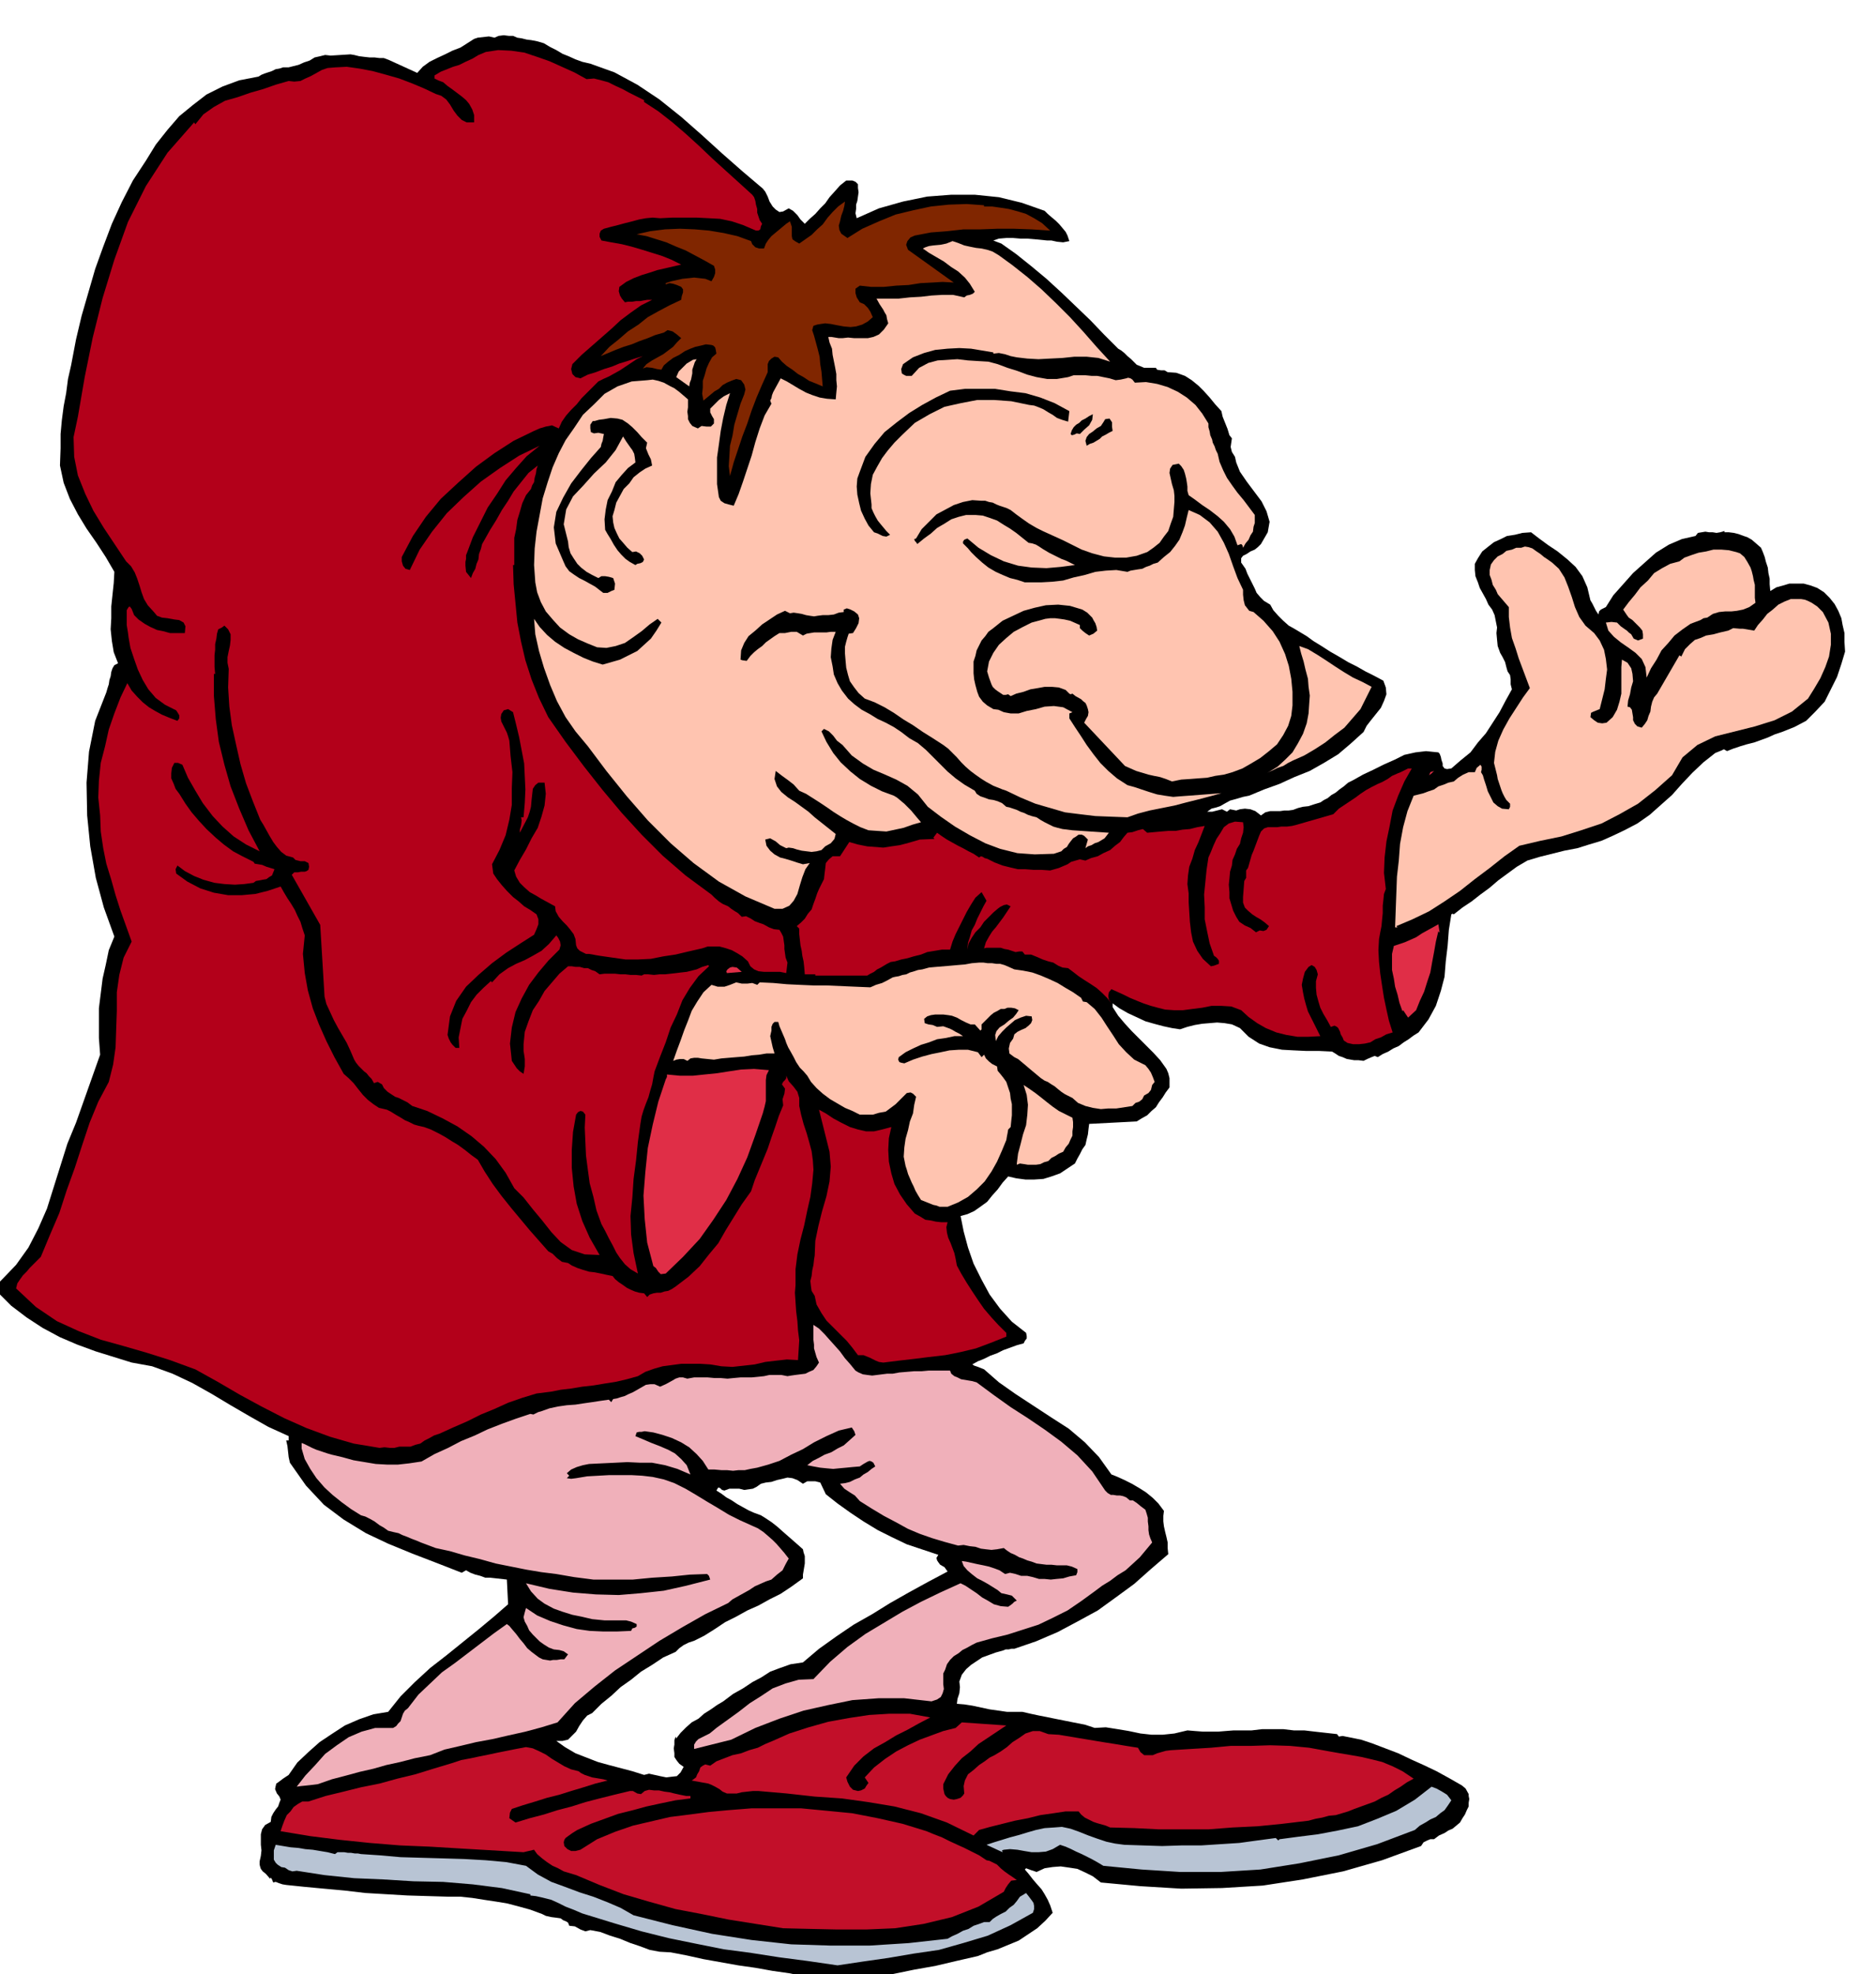
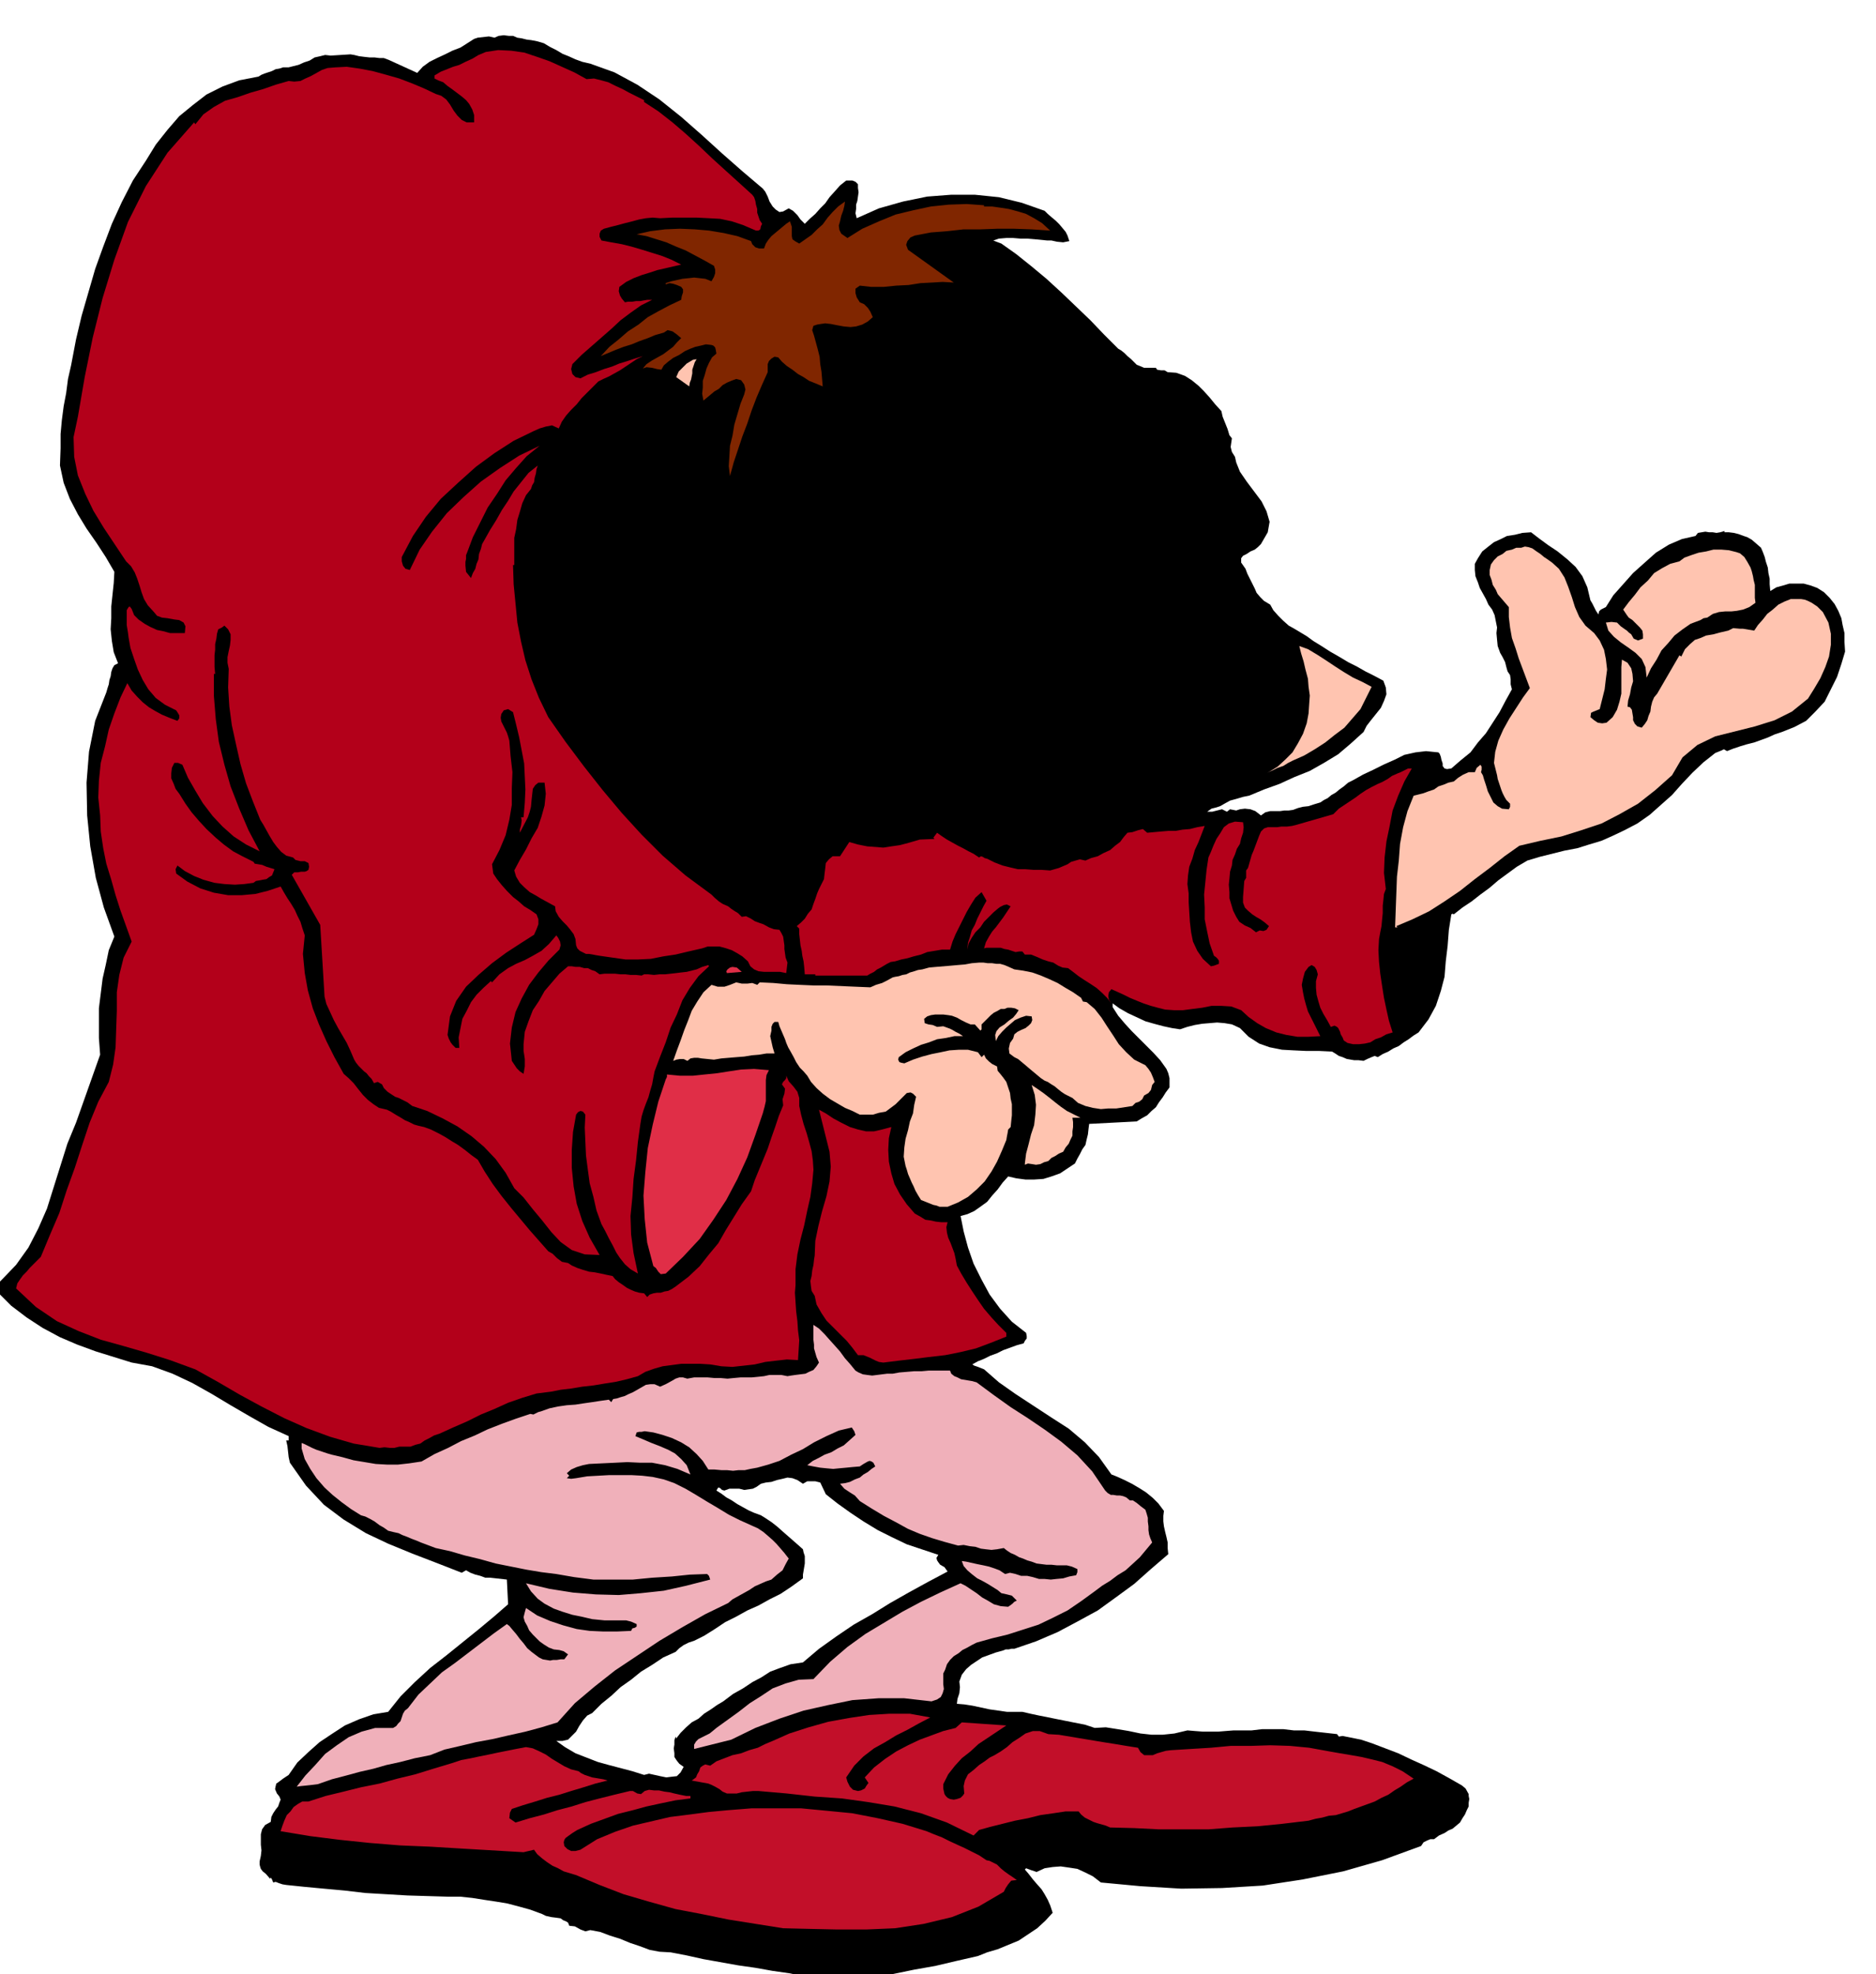
<svg xmlns="http://www.w3.org/2000/svg" width="490.455" height="515.96" fill-rule="evenodd" stroke-linecap="round" preserveAspectRatio="none" viewBox="0 0 3035 3193">
  <style>.brush1{fill:#000}.pen1{stroke:none}.brush2{fill:#b3001a}.brush4{fill:#ffc4b0}.brush5{fill:#e02e47}.brush7{fill:#c20f29}</style>
  <path d="m807 58 8-1 8 1h7l7 3 7 1 8 2 8 1 10 2 10 3 10 6 10 5 10 6 10 4 11 5 11 4 13 3 39 14 37 20 36 24 35 28 33 29 33 30 33 29 33 28 4 5 4 8 3 8 5 8 5 5 6 4 6-1 9-5 7 4 7 7 5 7 7 7 8-8 9-8 8-9 8-8 7-10 9-10 8-9 10-8h10l5 2 4 4v6l1 7-1 7-1 7-2 6v7l-1 7 2 8 36-16 39-11 39-8 39-3h38l39 4 37 9 37 13 5 5 7 6 6 5 6 6 5 6 5 6 3 6 3 9-10 2-10-1-9-2h-7l-10-1-10-1-12-1h-11l-12-1h-11l-12 1-9 3 5 2 8 3 24 17 25 20 24 20 24 22 23 22 24 23 22 23 23 23 5 3 5 4 5 5 6 5 4 4 5 5 5 2 7 3h19l2 3 6 1h6l5 3 14 1 14 5 11 7 11 9 9 9 9 10 9 11 10 11 2 9 4 10 4 10 3 10 4 5-1 7-1 7 2 8 5 8 2 9 6 15 11 16 12 16 12 16 8 16 5 17-3 17-11 19-5 5-5 4-7 3-6 4-6 3-3 4v7l7 10 3 8 4 8 4 8 4 8 3 7 6 7 6 6 10 6 5 9 8 9 8 8 9 8 9 5 10 6 10 6 11 8 13 8 14 9 14 8 15 9 14 7 14 8 14 7 15 8 4 11 1 11-4 11-5 11-8 10-8 10-7 9-5 10-21 19-20 17-23 14-23 13-25 10-24 11-25 9-24 10-10 2-10 3-11 3-9 5-7 4-6 2-8 2-7 5h8l8-2 8-2 8 4 5-4 5 1 5 1 6-2 8-1 9 1 8 3 9 7 7-5 8-2h16l7-1h7l7-1 8-3 8-2 9-1 9-3 10-3 6-4 6-3 6-5 7-4 6-5 7-5 7-6 8-4 16-9 17-8 16-8 18-8 16-8 18-4 17-2 20 2 2 2 2 5 1 5 2 6v4l3 4 4 1 7-1 15-13 16-13 12-16 13-15 11-17 11-17 10-19 10-18-2-8v-8l-1-7-4-6-2-7-2-8-4-8-4-7-4-11-1-10-1-11 1-9-2-10-2-10-4-9-6-8-4-9-5-9-5-9-3-9-4-10-1-10v-10l5-9 7-11 10-8 9-7 11-5 10-5 13-2 12-3 14-1 13 10 15 11 15 10 16 13 13 12 11 15 8 18 5 21 3 5 3 6 3 6 4 6 1-5 3-3 4-2 4-2 12-19 16-18 16-18 19-17 18-16 21-13 21-9 22-5 4-5 6-1 6-1 6 1h6l6 1 6-1 7-2v2h7l8 1 8 2 8 3 6 2 7 4 7 6 8 7 3 7 3 8 2 8 3 9 1 9 2 9v9l1 11 10-6 11-3 10-3h23l11 3 11 4 11 7 9 9 8 10 6 11 5 12 2 11 3 13v14l1 16-6 20-7 21-10 20-10 20-15 16-15 15-19 10-20 8-12 4-11 5-11 4-11 4-12 3-10 3-12 4-10 4-5-3-4 2-5 2-5 2-19 15-18 17-17 18-16 18-18 16-18 16-20 14-21 11-19 9-18 8-20 6-19 6-21 4-20 5-20 5-20 6-17 10-15 11-15 11-14 12-15 11-14 11-15 10-14 11-2-1-2 1-4 25-2 26-3 25-2 25-6 23-8 24-12 22-16 21-8 5-8 6-8 5-8 6-9 4-8 5-9 4-8 5-5-2-5 2-7 3-6 3-8-1h-7l-6-1-6-1-7-3-6-2-6-4-5-3-21-1h-21l-21-1-18-1-20-4-17-6-17-11-14-14-13-6-12-2-12-1-12 1-12 1-12 2-12 3-12 4-13-2-14-3-15-4-14-4-15-7-13-6-14-8-11-8v6l9 14 11 13 11 12 12 12 11 11 12 12 11 12 10 14 3 7 2 8v15l-6 8-5 8-6 8-5 8-7 6-7 7-9 5-8 5-77 4-1 8-1 9-2 8-2 9-5 7-4 8-4 7-4 8-12 8-12 8-14 5-13 4-15 1h-14l-15-2-13-3-9 10-8 11-9 10-8 10-11 8-10 7-11 5-11 3 5 25 7 26 9 26 13 26 13 24 17 23 19 21 23 18 1 5v4l-3 4-2 4-11 3-11 4-11 4-10 5-11 4-10 5-10 4-9 5 3 2 6 2 5 2 5 2 24 21 27 19 29 19 29 19 28 18 26 22 23 24 20 28 10 4 11 5 12 6 12 7 11 7 11 9 9 9 9 12-1 8v9l1 8 2 9 2 8 2 9v9l1 10-28 24-27 24-30 22-29 21-33 18-32 17-35 15-35 12h-5l-4 1h-5l-5 2-11 3-11 4-11 4-9 6-9 6-8 7-7 9-4 11 1 9-1 10-3 9-1 8 12 1 13 2 14 3 14 3 14 2 14 2h25l13 3 14 3 15 3 15 3 15 3 15 3 15 3 15 5 18-1 19 3 18 3 19 4 18 2h18l19-2 21-5 12 1 13 1h25l12-1 13-1h29l17-2h34l17 2h17l17 2 18 2 18 2 3 4 6-1 10 2 10 2 10 2 18 6 21 8 21 8 21 10 20 9 21 10 20 11 21 12 6 5 5 9v3l1 5-1 6v6l-3 6-3 7-4 6-4 7-6 5-6 5-7 3-6 4-9 4-8 6h-6l-5 2-6 3-4 6-63 23-63 18-65 13-65 10-66 4-66 1-66-4-64-6-13-10-12-6-13-6-13-2-14-2-13 1-13 2-13 6-9-3-8-3-2 2 6 7 7 9 6 7 8 9 5 8 5 9 4 9 4 12-12 13-13 12-15 10-15 10-17 7-17 7-17 5-15 6-35 8-34 8-34 6-34 7-35 3-34 3h-35l-35-1-28-6-28-4-28-5-28-4-28-5-28-5-27-6-26-5-18-1-16-3-16-6-15-5-17-7-16-5-16-6-16-3-8 2-8-3-9-5-9-1-2-5-3-2-5-2-4-3-7-1-8-1-9-2-6-3-19-7-18-5-19-5-18-3-20-3-19-3-19-2h-19l-34-1-33-1-34-2-34-2-34-4-33-3-32-3-29-3-6-1-6-2-5-2-4 1-2-5-2-3-1 2-7-8-5-4-3-4-1-3-1-4v-5l2-9 1-9-1-9v-17l2-8 5-7 9-5 1-8 3-6 4-6 4-5 2-6 2-5-2-5-4-5-3-7 1-5 1-4 3-2 8-6 9-6 14-20 18-17 18-16 21-14 20-13 23-10 23-8 24-4 20-25 23-23 25-23 27-21 26-21 26-21 24-20 23-20-2-40-9-1-9-1-9-1h-8l-8-3-8-2-8-3-7-4-7 4-41-16-39-15-39-16-36-17-36-22-32-24-29-31-26-37-2-9-1-9-1-9-2-9h4v-7l-33-15-30-17-31-18-30-18-32-18-32-15-33-12-33-6-29-9-29-9-30-11-28-12-28-15-26-17-25-19-22-22-3-6 2-4 3-5 4-4 24-25 20-28 16-31 14-32 11-35 11-35 11-35 14-34 39-110-2-27v-48l3-24 3-24 5-22 5-24 9-22-17-47-13-48-9-51-5-50-1-53 4-50 10-50 18-46 2-7 2-6 1-7 2-6 1-7 2-6 3-5 6-3-7-18-3-18-2-19 1-18v-19l2-19 2-19 1-18-14-24-15-23-16-23-14-23-13-25-10-26-6-28 1-28v-23l2-22 3-23 4-21 3-23 5-22 4-21 4-21 9-38 11-38 11-38 13-36 14-37 16-35 18-35 21-32 16-26 19-24 19-22 22-18 22-17 26-13 27-10 31-6 5-3 5-2 6-2 6-2 6-3 6-1 6-2h9l8-2 8-2 9-4 9-3 8-5 9-2 8-2 9 1 32-2 6 1 8 2 8 1 9 1h8l8 1h7l8 3 46 21 9-10 11-8 12-6 13-6 12-6 13-5 11-7 11-7 6-2 9-1 9-1 9 2 7-3zm520 2340-8-2h-13l-7 4-9-6-8-3-8-1-8 2-9 2-9 3-9 1-8 2-7 5-6 3-7 1-7 1-8-2h-16l-8 3-4-1-3-3-3-1-3 5 8 5 8 6 9 5 9 6 9 5 9 5 9 4 11 4 8 5 9 6 9 7 9 8 8 7 8 7 8 7 9 8 1 5 2 6v12l-1 6-1 6-1 6v6l-18 13-18 12-18 9-18 10-18 8-18 10-18 9-18 12-8 5-8 5-8 4-8 4-9 3-8 4-7 5-6 6-20 9-18 12-18 11-16 13-17 12-15 14-16 13-15 15-8 4-7 8-6 9-5 9-7 7-6 6-9 2h-10l14 10 17 10 18 7 18 7 18 5 19 5 19 5 19 6 8-2 9 2 9 2 10 2 8-1 9-1 6-6 5-9-7-5-4-5-4-6v-6l-1-8 1-6v-7l2-6 1 3 7-9 9-9 9-8 11-6 9-8 11-7 10-7 10-6 16-12 16-9 15-10 15-8 14-9 16-6 17-6 20-3 26-22 28-20 28-19 30-17 29-18 30-17 31-17 32-17-5-7-7-4-3-4-2-3-1-4 3-5-27-9-24-8-25-12-22-11-23-14-21-14-21-15-19-15-9-19z" class="pen1 brush1" />
  <path d="m949 128 12-1 12 3 11 3 12 6 11 5 11 6 12 6 12 6v3l23 15 23 18 21 18 22 20 21 20 22 20 21 19 22 20 3 4 2 6 1 6 2 7v6l2 6 2 6 4 6-2 4-1 5-3 2h-4l-21-9-18-6-19-4-18-1-20-1h-39l-20 1-12-1-11 1-11 2-11 3-12 3-11 3-12 3-11 3-5 3-2 5v5l3 6 16 3 17 3 16 4 17 5 16 5 16 5 15 6 16 8-13 3-13 3-13 3-12 4-13 4-13 5-12 6-11 8-1 7 2 7 3 5 5 6 5-1h7l6-1h7l5-1 6-1h8l-18 9-17 12-16 12-15 14-16 14-16 14-16 14-15 15-2 8 2 8 5 5 8 2 12-6 13-4 13-5 13-4 12-5 13-4 12-4 13-4-10 5-9 6-9 6-9 6-9 5-9 5-9 4-8 4-9 9-9 9-9 9-8 10-9 9-8 9-7 10-5 11-11-5-10 2-10 3-9 4-33 16-31 20-30 22-29 26-28 26-24 29-21 31-18 34v7l2 7 4 5 7 2 16-33 20-29 24-30 27-26 28-25 31-22 31-20 33-16-21 17-17 19-17 20-14 22-15 22-12 24-12 24-9 24-2 5v6l-1 5v6l1 10 8 10 3-8 4-7 2-8 3-7 1-9 3-8 2-8 4-7 9-16 10-16 9-16 10-15 9-15 12-15 12-15 15-12-2 6-1 7-2 7-1 7-3 5-2 6-4 5-4 5-6 13-4 14-4 13-2 15-3 14v44h-2l1 31 3 31 3 31 6 31 7 30 10 31 12 30 15 31 28 40 30 40 30 38 31 37 32 35 34 34 37 32 42 31 5 5 7 6 6 4 9 4 5 4 6 4 5 3 6 6 7-1 8 4 6 4 8 3 6 2 9 5 8 3 9 1 3 5 3 6 1 7 1 7v6l1 7 1 7 3 8-2 17-10-2h-26l-9-1-7-3-6-5-4-8-9-8-8-5-9-5-9-3-11-3h-19l-9 3-22 5-21 5-20 3-20 4-21 1h-20l-21-3-21-3-6-1-5-1-6-1h-5l-6-3-4-2-4-4-2-5-1-10-3-8-6-8-5-6-7-7-6-7-5-9-1-8-11-6-11-6-10-6-9-5-9-8-7-7-6-10-3-10 9-17 10-17 9-18 10-17 6-18 5-18 2-19-2-18h-10l-5 4-4 6-1 9-1 9-1 11-2 8-3 9-13 25v-5l2-7 1-8-1-5h4l2-23 1-22-1-21-1-21-4-21-4-21-5-21-5-20-8-5-7 2-4 6-1 6 1 6 3 6 3 6 3 6 2 6 2 7 2 25 3 26-1 26v27l-4 24-6 25-10 24-12 23 2 15 6 9 8 10 8 9 10 10 9 7 9 8 10 6 10 7 3 8v8l-3 8-4 9-22 14-23 15-23 17-22 19-20 19-16 23-10 25-4 30 2 6 3 6 3 4 5 5h6l-1-17 3-15 3-15 7-13 7-14 9-12 11-11 12-11 2 2 12-13 14-10 13-7 14-6 13-7 14-8 12-11 12-14 3 4 3 6 1 6-2 7-18 18-16 19-15 20-12 22-10 22-6 25-3 26 3 28 4 6 4 6 5 5 6 4 1-6 1-6v-12l-1-7-1-6v-11l2-20 6-17 7-18 10-15 9-16 12-14 12-14 14-12h6l6 1h7l7 2h6l6 3 6 2 7 5 8-1h17l9 1h8l8 1h9l9 1 4-2h7l9 1 9-1h9l9-1 9-1 8-1 9-1 8-2 8-2 9-4 10-3 1 2-17 16-14 19-12 20-9 23-10 21-8 24-9 23-9 24-2 10-2 11-3 10-3 11-4 10-4 11-3 10-2 12-4 29-3 30-4 30-2 30-3 30 1 30 4 30 7 33-12-7-9-8-8-10-6-9-6-12-6-11-6-12-6-11-8-22-5-22-6-22-3-22-3-23-1-22-1-23 1-21-4-5-4-1-4 2-3 4-5 28-2 29v29l3 30 5 28 9 28 12 27 16 28-24-1-21-7-18-13-15-16-15-19-15-18-15-19-15-15-14-25-16-22-19-20-20-17-23-16-24-13-25-12-24-8-8-6-6-3-8-4-6-2-6-4-6-4-6-6-3-6-7-4-6 2-4-7-4-4-4-5-4-3-5-5-4-4-4-5-3-5-6-14-6-13-7-12-7-12-7-13-6-13-6-13-3-12-7-116-46-81 4-4h6l5-1h6l3-1 3-2 1-5-1-6-6-3h-7l-8-2-4-4-11-3-8-6-7-8-6-8-6-10-5-9-5-9-5-8-12-30-11-29-9-31-7-31-7-32-4-30-2-31 1-30-2-10v-9l2-10 2-9 1-9v-9l-4-8-6-6-4 3-6 3-2 7-1 8-2 9v9l-1 9v19l1 11h-2v36l3 37 5 37 9 37 10 35 14 36 15 35 18 34-22-11-20-13-18-16-16-17-16-21-12-20-12-21-9-21-7-3h-6l-4 8-1 9v8l4 9 3 8 6 8 5 8 5 8 10 14 12 14 12 13 15 14 13 11 15 11 15 8 18 9 2 3 6 1 6 1 7 3 13 4-2 5-2 5-5 3-4 3-6 1-5 1-6 1-4 3-15 2-15 1-17-1-16-2-18-5-15-6-15-8-12-9-3 6 1 7 18 13 21 11 22 7 23 4h22l22-2 20-5 21-7 5 9 6 10 6 9 6 10 4 9 5 10 3 10 4 12-3 30 3 31 5 28 8 29 10 26 12 27 13 26 15 27 8 7 8 8 7 9 8 10 8 8 9 7 9 6 13 3 6 3 8 5 7 4 8 5 7 3 8 4 7 2 9 2 11 4 12 6 11 6 11 7 10 6 11 8 10 8 11 8 11 19 13 20 14 19 16 20 15 18 15 18 15 17 15 17 7 4 7 7 8 6 10 2 6 4 9 4 9 3 10 3 9 1 10 2 9 2 10 2 4 5 6 5 6 4 7 5 6 3 7 3 7 2 8 1 5 6 4-4 6-2 6-1h6l6-2 6-1 6-3 6-4 21-16 18-17 15-19 15-18 12-21 13-21 13-21 15-21 6-18 7-17 7-17 7-17 6-18 6-17 6-18 7-17-1-10 3-9 1-8-5-7 2-4 3-3 2-3v-4l4 9 8 9 6 8 3 10v13l3 14 4 15 5 15 4 14 4 15 2 15 1 15-2 22-3 22-5 22-5 24-6 23-5 24-3 24v26l-1 12 1 15 1 15 2 16 1 15 2 16-1 16-1 16-18-1-18 2-17 2-17 4-18 2-18 2-18-1-18-3-16-1h-31l-15 2-15 2-14 4-14 5-12 7-18 5-17 4-19 3-18 3-18 2-18 3-17 2-15 3-24 3-23 7-23 8-22 10-22 9-22 11-23 10-22 10-9 3-7 4-8 4-7 5-8 2-8 3h-18l-8 2h-7l-9-1-8 1-42-7-38-11-38-14-36-16-37-19-35-19-36-21-36-20-41-15-38-12-38-11-36-10-36-14-35-16-34-23-32-30 2-8 4-6 5-7 6-6 5-6 6-6 6-6 6-6 15-36 15-35 12-37 13-36 12-37 12-36 14-34 17-32 7-28 4-28 1-30 1-29v-30l4-28 7-28 13-26-9-25-9-25-8-25-7-25-8-26-5-25-4-27-1-26-3-29 1-27 3-29 7-27 6-27 9-26 10-26 11-23 7 12 9 10 9 9 10 8 10 6 11 6 12 5 13 5 3-4v-5l-3-5-2-3-18-9-15-11-12-14-9-15-8-17-6-17-6-18-3-17-1-8-1-6-1-6v-24l3-5 2-1 3 4 2 5 2 5 7 7 10 7 9 5 11 5 10 2 11 3h24l1-11-3-6-7-4-8-1-11-2-9-1-8-3-5-6-10-11-6-10-4-11-3-10-4-12-4-10-6-10-8-8-18-27-18-27-17-28-13-27-12-30-6-30-1-32 7-33 11-64 13-64 16-64 19-62 22-61 29-58 35-54 43-49 2 3 13-16 17-12 18-10 21-6 20-7 21-6 20-7 21-6 9 1 10-1 8-4 9-4 9-5 9-5 9-3 12-1 19-1 21 3 21 4 22 6 21 6 21 8 19 8 19 9 9 3 8 6 6 8 6 10 6 8 7 7 8 4h12v-12l-3-9-5-9-5-6-7-6-8-6-8-6-7-5-7-6-8-3-6-3v-5l10-6 10-4 10-4 10-3 10-5 11-5 10-6 12-5 20-3 21 1 21 3 21 7 20 7 20 9 20 9 20 11z" class="pen1 brush2" />
  <path d="m1371 385 24-15 27-12 27-11 29-7 28-6 29-3 29-1 28 2v2h13l14 2 13 2 15 4 13 4 13 7 13 8 13 12-30-2-28-1h-28l-27 1h-27l-27 3-26 2-26 5-7 3-5 6-2 6 3 8 74 53-18-1-17 1-19 1-19 3-20 1-20 2h-21l-18-2-7 5v7l2 7 5 8 7 3 6 6 4 6 4 9-8 7-9 5-10 3-9 1-11-1-11-2-10-2-9-1-7 1-6 1-6 2-2 7 3 9 3 11 3 11 3 12 1 12 2 12 1 12 1 12-12-5-10-4-9-6-9-5-9-7-9-6-8-7-6-7-6-1-5 3-4 4-2 5v13l-9 20-9 21-8 21-7 21-8 21-7 21-7 21-6 22-2-16 1-16 1-17 4-16 3-18 5-17 5-17 6-15 2-8-2-8-5-7-8-2-8 3-7 3-7 4-6 6-7 4-6 5-6 5-6 5-2-11 1-10v-11l3-9 3-11 4-9 5-9 7-6-1-6-1-4-3-3-3-1-9-1-8 2-9 2-8 3-9 4-9 6-10 5-8 6-7 6-4 7-7-1-8-2-9-1-6 2 6-7 9-6 9-5 9-5 8-6 8-6 6-7 7-7-7-6-7-5-8-2-6 4-14 4-12 5-14 5-12 5-13 4-13 5-12 5-12 5 14-15 15-12 15-13 17-11 15-12 18-10 17-9 19-9 1-6 2-6v-5l-3-4-7-3-6-2-6-1-6 2v-2l9-3 9-2 9-2 10-1 9-1 9 1 9 1 10 4 4-7 2-6v-6l-2-6-16-9-15-8-15-8-15-6-16-7-16-5-16-5-16-3 22-5 24-3 24-1 24 1 23 2 24 4 22 5 22 8 2 5 5 5 6 2h8l3-8 4-6 5-6 6-5 6-5 6-5 6-5 6-4 3 9v15l1 5 4 3 7 4 10-7 10-7 9-9 9-8 8-11 8-9 9-9 11-8-1 7-2 8-3 8-2 9-2 7 1 7 3 6 10 7z" class="pen1" style="fill:#802600" />
-   <path d="m1616 413 22 16 24 19 23 20 24 23 22 22 22 24 21 24 22 24-19-6-19-2h-20l-19 2-20 1-19 1-18-1-17-2-10-2-9-3-10-2-9 1v-2l-18-3-18-3-19-1-19 1-20 2-18 5-18 7-16 11-3 8 1 7 3 2 4 2h9l12-13 15-8 15-4 16-1 16-1 17 2 16 1 17 1 15 4 16 6 16 5 16 6 15 4 17 3h16l18-3 9-3h19l10 1h9l10 2 10 2 10 3 8-1 9-2 3-1 4 1 3 2 4 5 18-1 18 3 17 5 17 8 14 9 14 12 11 14 10 16v6l2 7 1 6 3 7 1 5 3 6 2 6 3 6 3 13 6 14 6 12 9 13 8 11 10 12 9 12 9 12v13l-2 6-1 8-4 6-3 7-5 6-4 7-1-4-2-2-3 1-3 1-5-14-7-12-10-12-10-9-13-10-12-8-12-9-10-7-2-7v-7l-1-7-1-6-2-8-2-6-4-6-4-4-10 2-4 6-1 7 2 9 2 9 3 10 1 9v10l-1 12-1 12-4 11-4 12-7 9-7 10-10 8-10 7-17 6-17 3h-18l-18-2-19-5-17-6-16-8-14-7-11-5-11-5-11-5-10-5-12-7-10-7-11-8-9-7-6-3-6-2-6-2-5-2-6-3-6-1-6-2h-6l-15-1-15 3-15 5-13 7-15 8-12 12-12 12-9 15-3 1 1 3 2 2 2 3 11-9 11-8 10-9 12-7 11-7 12-4 12-3h15l12 1 12 4 11 4 11 7 10 6 10 7 10 8 10 8 6 1 6 2 5 3 6 4 5 3 5 3 6 3 8 4 6 3 8 3 6 3 8 4-23 3-23 2-24-1-22-3-23-7-21-10-20-12-18-15-5 2-2 3v3l3 3 5 5 5 6 8 8 10 9 10 8 12 7 11 5 12 5 12 3 12 4h26l18-1 18-2 17-5 18-4 17-5 17-2 17-1 18 3 5-2 6-1 6-1 7-1 6-3 6-2 6-3 7-2 10-9 10-8 8-10 7-10 5-12 4-11 3-13 3-12 18 8 16 12 13 15 10 18 8 18 7 20 7 19 9 19v8l1 9 2 8 7 9 7 2 16 14 15 17 11 17 9 20 6 19 4 21 2 21v22l-2 17-5 16-8 15-10 15-13 11-14 11-15 9-14 8-16 6-14 4-14 2-13 3-14 1-13 1-15 1-15 3-10-4-9-3-10-2-9-2-10-3-10-3-9-4-9-4-66-70 3-6 3-5 1-6-1-5-2-6-2-4-4-3-3-3-9-5-5-4-3 1-2-1-6-6-11-4-11-1h-12l-11 2-12 2-11 4-12 3-9 4-4-3-4 1h-4l-3-2-6-4-4-3-4-4-2-4-4-11-3-10 3-16 7-14 9-13 12-11 12-10 15-8 14-7 15-4 7-2 8-1h8l8 1 7 1 9 2 7 3 9 4v5l4 4 5 4 6 4 7-3 6-5-1-6-2-6-3-5-2-4-8-8-8-5-20-6-19-2-20 1-18 4-18 5-17 8-17 8-15 12-8 6-5 7-6 7-4 8-4 8-2 9-3 9v19l1 10 2 9 3 11 3 8 6 8 7 6 10 6 8 1 9 4 11 2h13l13-4 15-3 14-4 15-1 15 2 15 8-5 2v8l9 14 10 15 9 14 11 15 11 14 13 13 14 12 17 11 11 3 12 4 12 4 13 4 12 2 14 2 12-1 14-1 52-4-18 5-19 5-20 5-19 5-20 4-20 4-19 5-17 6-27-1-25-1-25-3-24-3-24-7-24-7-24-10-23-11-6-2-5-2-5-2-5-2-11-6-8-5-10-7-8-6-8-7-7-7-7-8-7-7-7-7-8-6-17-11-16-10-16-11-15-9-16-11-15-9-16-8-16-6-10-9-7-9-7-10-3-10-3-12-1-11-1-12v-11l2-8 2-7 2-6 7-1 5-8 4-8 1-8-2-6-6-5-6-3-6-2-5 2v4l-8 1-8 3-9 1h-9l-8 1-6 1-7-1-6-1-7-2-6-1-7-1-6 1-8-4-13 6-12 8-12 8-11 10-11 9-7 11-5 12-1 15 3 1 7 1 6-8 6-6 6-5 7-5 6-6 7-5 7-5 8-5h9l10-2h9l10 6 6-3 6-1 6-1h20l7-1h8l-5 13-2 14-1 14 3 15 2 13 6 14 7 12 10 13 10 9 12 9 13 7 13 8 13 6 13 7 12 8 13 10 14 8 13 11 12 12 12 12 11 11 13 11 14 10 17 10 3 5 6 4 6 2 8 3 7 1 7 2 7 3 7 6 5 1 6 2 6 2 6 3 6 2 6 3 6 2 8 2 6 4 7 4 6 3 8 4 7 2 8 2 8 1 8 1 59 4-7 9-10 6-6 2-5 3-6 2-4 3 2-7 2-7-6-6-4-2h-5l-4 3-5 3-4 5-3 4-3 5-5 3-4 4-6 2-6 2-31 1-28-2-28-7-24-9-25-13-24-14-23-16-21-16-16-20-17-14-18-10-18-8-19-8-17-10-18-13-15-17-9-7-6-8-7-7-8-4-4 4 8 17 11 18 12 15 16 15 15 12 18 11 18 9 19 7 5 3 6 5 6 5 6 6 5 5 5 6 5 6 6 7-14 4-14 5-14 3-14 3-15-1-14-1-13-5-12-6-11-6-10-6-11-7-10-7-12-8-11-7-11-7-11-5-9-10-9-7-11-8-9-7-2 13 4 12 7 9 11 9 11 7 11 8 11 8 10 9 34 27-2 8-6 7-9 5-6 6-8 2-8 1-8-1-8-1-8-2-6-2-7-1-4 1-10-5-7-6-9-5-8 2 2 10 6 8 7 6 9 5 8 2 10 3 9 3 10 3 11-2-7 10-5 13-4 13-4 14-6 11-7 8-11 5h-13l-47-20-43-24-41-30-37-32-37-37-34-39-33-41-30-40-20-24-16-23-14-26-11-26-10-28-8-27-6-27-2-25 9 13 12 13 13 11 15 10 15 8 16 8 15 6 16 5 14-4 14-4 14-7 14-7 11-10 11-10 9-13 8-13-6-6-13 9-13 11-14 10-13 9-15 5-15 3-15-1-15-6-16-7-14-8-15-11-11-12-12-14-8-15-6-16-3-16-2-28 1-27 3-27 5-27 5-27 8-26 8-24 10-23 11-21 14-20 14-21 18-17 17-17 21-12 23-8 25-2 9-1 9 2 9 3 9 5 8 4 8 6 7 6 7 6v13l-1 7 1 7v5l3 6 4 5 9 4 6-4 8 1h7l5-5v-7l-3-5-3-6v-6l7-7 7-7 8-6 10-5-6 19-5 21-4 21-3 22-3 21v43l3 21 3 6 6 4 7 2 8 2 8-19 7-20 7-21 7-21 6-22 7-22 8-21 11-19-2-5 2-4 1-5 2-5 12-22 10 5 10 6 10 6 11 6 10 4 12 4 12 2 14 1 1-11 1-10-1-10v-10l-2-11-2-10-2-10-1-10-4-10-2-9h5l6 1 6 1h6l9-1 10 1h22l9-2 9-4 8-8 7-10-2-7-1-6-3-5-2-4-6-9-5-9h36l18-2 18-1 17-2 17-1h18l18 4 4-3 5-1 5-2 3-3-8-13-8-10-11-10-11-7-12-9-12-7-12-7-10-7 4-2 6-2 7-1 11-1 5-1 5-1 5-2 5-2 9 3 10 4 9 2 10 2 9 1 9 2 9 3 10 6z" class="pen1 brush4" />
  <path d="m1127 581-3 5-2 6-2 6v6l-1 5-1 5-2 5-1 6-21-15 4-9 8-8 5-5 5-3 5-3 6-1z" class="pen1 brush4" />
  <path d="m1730 665-2 17-10-3-8-3-7-5-7-4-8-5-7-3-8-3-8-1-29-6-28-2h-27l-26 5-27 6-24 12-24 14-21 20-12 12-11 13-9 12-8 14-7 13-3 15-1 15 2 18v6l3 7 3 6 4 7 4 5 5 6 5 6 6 6-6 3-6-1-8-4-6-2-9-11-6-11-6-13-3-12-3-14-1-13 1-13 4-11 9-24 15-21 16-19 20-16 20-15 21-13 22-12 23-11 24-3h49l25 4 24 3 24 7 23 9 24 13zm17 37-5-1-4 2-4 1-2-2 2-6 3-5 4-4 5-3 4-4 6-3 6-4 6-3-1 9-5 9-8 7-7 7zm-700 14-2 9 4 10 4 8 2 10-11 5-9 6-10 8-7 10-9 9-6 11-6 11-3 12-3 10 1 10 2 9 4 9 4 8 7 8 6 7 8 7 6-1 6 3 4 4 3 6-2 4-4 2-5 1-3 2-9-5-7-5-7-7-6-7-6-9-5-9-5-8-4-7-1-17 2-16 3-15 7-14 6-15 10-12 10-11 12-9-1-8-1-6-3-6-3-4-7-10-5-8-12 22-16 20-19 18-17 19-17 18-11 21-4 24 7 28 1 9 3 10 5 8 6 9 6 6 9 7 9 5 10 5 5-3h6l6 1 7 2 3 9-1 10-5 2-6 3h-7l-4-3-9-7-9-5-9-5-8-4-9-6-7-5-6-8-4-9-12-28-3-26 4-25 11-23 13-23 16-21 16-20 16-18 1-5 2-5 1-6 1-5-9-2-7 1-5-2-1-6v-6l2-3 2-3h3l7-2 8-1 11-2 11 1 8 2 9 6 7 6 8 8 7 8 9 9zm753-19-6 3-5 3-6 3-4 4-5 3-5 3-6 2-5 3-2-8 2-6 4-5 6-4 6-5 7-4 4-6 3-5 7-1 4 6v7l1 7z" class="pen1 brush1" />
  <path d="m2511 910 11 10 9 14 6 15 6 17 5 16 7 16 10 14 14 12 9 12 7 15 3 15 2 17-2 15-2 17-4 16-4 16-5 2-5 2-4 2-1 7 6 5 6 4 7 1 7-1 10-9 7-12 4-13 3-13v-43l1-12 9 5 6 9 2 9 1 12-3 10-2 11-3 10-1 10 4 1 3 4 1 6 1 6v5l3 6 4 4 7 2 5-6 4-6 2-7 3-7 1-8 2-8 3-7 5-6 36-62 3 2 6-12 8-8 8-7 9-3 9-4 12-2 11-3 13-3 8-4 11 1h5l6 1 6 1 6 1 6-9 8-9 7-9 9-7 9-8 10-5 10-4h17l6 1 5 2 6 3 9 6 9 9 9 17 4 18v18l-3 19-6 17-8 18-10 17-10 16-26 21-28 14-32 10-32 8-32 8-29 14-24 20-17 29-27 24-28 22-30 17-29 15-33 11-32 10-34 7-34 8-24 17-24 19-24 18-24 19-25 17-25 16-27 13-26 11 2 2h-4l1-28 1-27 1-27 3-26 2-27 5-27 7-26 10-25 8-2 8-2 8-3 9-3 7-5 9-3 7-3 9-2 7-6 8-5 9-4h10l3-7 6-5 2 3v5l-1 4 3 5 2 7 3 9 3 10 5 10 4 8 7 6 7 4 11 1 2-4v-5l-6-6-3-5-3-6-2-5-2-6-2-6-2-6-1-6-5-20 2-18 5-18 8-18 10-18 11-17 11-17 11-15-6-16-6-16-6-16-5-16-6-17-3-17-2-17v-16l-6-7-6-7-6-7-3-7-5-8-2-8-3-8v-8l2-9 5-7 6-6 8-4 6-5 9-2 7-3h8l6-2 6 1 6 2 7 5 6 4 6 5 6 4 7 5z" class="pen1 brush4" />
  <path d="m2832 918 2 6 2 8 1 6 2 8v21l1 8-10 7-10 4-10 2-9 1h-10l-10 1-10 3-9 6-6 1-5 3-16 6-13 9-13 10-10 12-11 12-8 15-9 14-7 15-2-17-6-13-10-10-11-8-13-9-11-9-9-10-4-13 9-1 9 1 6 6 7 5 3 2 3 3 4 3 4 7 7 3 8-3v-7l-1-6-4-5-3-3-5-5-4-4-6-4-3-4-6-9 9-12 10-12 9-12 12-11 10-12 13-8 13-7 15-4 8-6 11-4 12-4 12-2 12-3h13l12 1 12 3 6 2 7 6 5 8 5 9zm-613 193-9 18-9 18-13 15-13 15-16 12-15 12-17 11-17 10-9 4-9 4-8 4-8 5-9 3-8 4-9 4-8 4 12-6 13-8 12-11 12-12 9-15 8-15 6-17 3-16 1-15 1-14-2-14-1-13-4-15-3-13-4-13-3-12 14 5 15 9 14 9 15 10 14 9 15 9 15 7 15 8z" class="pen1 brush4" />
  <path d="m2284 1243-12 21-10 23-9 24-5 26-5 24-3 26-1 25 3 26-3 8-1 10-1 9v12l-1 10-1 11-2 10-2 11-1 18 1 19 2 19 3 20 3 19 4 19 4 18 6 19-10 3-9 5-9 3-8 5-9 2-9 1h-10l-9-2-6-4-2-5-3-5-1-4-3-6-2-2-4-2-6 2-6-11-6-10-5-10-3-10-3-11-1-11v-11l3-11-2-7-3-5-5-3-5 3-6 8-3 11-2 10 2 12 2 10 3 11 3 10 5 10 15 30-19 1h-18l-18-3-16-4-17-7-14-8-14-10-12-11-16-6-16-1h-16l-15 3-16 2-15 2h-15l-14-1-12-3-11-3-12-4-10-4-12-5-10-5-11-5-9-4-4 5-1 6 1 6 4 6-7-9-8-8-9-8-9-6-11-7-9-6-9-7-8-6-9-1-7-3-8-5-8-2-9-3-9-4-10-4h-10l-4-5h-5l-6 1-6-2-6-2-6-1-6-2h-23l-4 1 3-10 5-9 5-8 6-7 6-8 6-8 6-9 6-9-6-3-5 1-6 3-4 3-7 6-7 7-8 8-6 9-8 8-6 9-5 9-2 10 1-11 3-9 3-11 5-9 4-10 5-10 5-10 5-9-8-14-10 9-7 11-7 12-6 12-6 12-6 12-5 12-4 13h-13l-12 2-12 2-10 4-12 3-10 3-10 2-10 3-7 1-6 3-5 3-5 3-6 3-5 4-6 3-5 3h-84v-2h-17l-1-12-1-9-2-9-1-8-2-9-1-9-1-9v-9l-4-4 7-6 6-6 5-8 6-7 3-9 3-8 3-9 3-7 4-8 4-8 1-9 1-8 1-9 5-6 6-5h12l15-23 14 4 15 3 13 1 13 1 13-2 14-2 15-4 17-5 24-1-2-2 6-8 7 5 9 6 9 5 9 5 8 4 9 5 8 4 9 6 3-2 3 1 3 2 4 1 12 6 13 5 12 3 13 3h12l13 1h13l14 1 7-2 7-2 7-3 7-3 6-4 7-2 7-2 9 2 9-4 11-3 9-5 11-5 8-7 8-6 6-8 6-7 8-1 9-3 8-2 7 6 11-1 11-1 12-1h12l11-2 12-1 12-3 12-2-5 13-5 13-6 13-4 14-5 13-2 14-1 14 2 15v14l1 16 1 16 2 17 3 15 7 15 9 13 13 12 5-1 8-3v-5l-2-3-3-3-3-2-7-20-4-19-4-20v-19l-1-21 2-20 2-20 3-20 4-9 4-10 5-11 6-9 6-10 8-6 10-3 13 1 1 8-1 9-3 9-2 9-5 8-3 9-4 9-1 9-3 10-1 11-1 10 1 12v10l3 10 3 10 5 10 5 8 9 6 9 4 9 7 6-3 6 1 5-2 4-6-7-6-7-5-7-4-6-4-7-6-5-5-3-8v-9l2-26 3-5v-12l3-4 2-7 2-7 2-7 3-7 3-8 3-8 3-8 3-7 5-5 6-2h15l7-1h9l8-1 8-2 59-17 9-9 9-6 9-6 9-6 8-6 9-6 9-5 10-5 7-3 9-5 7-5 9-4 5-2 6-3 6-3h6z" class="pen1 brush2" />
-   <path d="m2320 1247-4 4-4 3 2-5 6-2zm9 261h-1l-1-2-4 17-3 17-3 16-3 17-5 15-5 16-7 15-6 15-13 12-8-12-1 2-5-14-3-13-4-13-2-13-3-14v-26l3-13 9-3 9-3 9-4 9-4 9-6 9-5 9-5 9-5 2 13z" class="pen1 brush5" />
  <path d="m1641 1568 14 2 15 3 14 5 14 6 13 6 13 8 12 7 13 9 3 6 6 1 13 11 11 14 9 14 10 15 9 14 12 13 13 12 18 9 5 6 4 6 3 7 3 8-4 5-2 8-4 5-7 4-3 6-5 4-6 2-5 5-13 2-13 2h-13l-12 1-13-2-12-3-12-5-9-8-6-3-6-3-6-4-5-4-6-5-5-3-6-4-5-2-6-4-6-5-6-5-6-5-7-6-6-5-6-5-6-3-8-6-1-8 2-9 5-7 2-7 5-4 6-3 7-3 5-4 4-4 2-5-1-6-9-1-9 3-9 4-7 6-7 6-7 7-6 7-4 8-1-10 2-6 5-6 8-5 7-6 7-5 5-6 4-6-6-3-6-1h-6l-5 2h-6l-5 3-6 3-5 4-5 5-5 5-5 5v8l-2 2-9-10h-7l-7-3-8-4-7-4-8-3-6-1-8-1h-13l-7 1-6 2-5 4 1 7 6 2 7 1 7 3 10-1 11 4 4 2 5 3 6 3 6 4h-14l-14 3-14 2-13 5-13 4-13 6-12 6-11 8-1 4 2 4 3 1 5 1 14-6 15-5 15-4 15-3 14-3 15-1h15l16 4 6 8 4-4 3 6 5 5 5 4 8 4 1 7 5 6 4 5 5 7 3 9 3 9 1 9 2 9v18l-1 9-1 10-4 4-1 6-1 5-1 6-7 17-8 18-9 16-11 16-13 13-14 12-16 9-17 7h-13l-5-2-5-1-10-4-10-4-5-8-4-7-3-7-3-6-3-7-3-7-2-7-2-6-3-15 1-15 2-14 4-14 3-14 5-13 2-14 3-13-5-5-4-2-6 1-4 4-7 7-7 7-8 6-8 6-11 2-10 3h-21l-12-6-12-5-12-7-12-7-12-9-10-9-9-10-6-10-6-7-6-6-6-9-4-8-5-9-4-7-3-7-2-6-3-7-3-7-3-7-2-7h-6l-3 3-2 5v6l-2 9 2 9 2 9 3 10h-13l-12 2-12 1-12 2-13 1-12 1-12 1-12 2-10-1-10-1-6-1h-6l-6 1-5 4-6-3h-6l-6 1-5 2 6-17 6-16 6-17 6-15 6-16 9-15 10-15 13-12 10 3h11l9-3 10-4 9 2h9l8-1 8 3 4-4 22 1 22 2 21 1 23 1h21l23 1 23 1 24 1 9-4 10-3 8-4 9-5 4-1 6-1 6-2 6-1 6-3 7-2 6-2 7-1 11-3 11-1 12-1 12-1 11-1 12-1 11-2 12-1h7l7 1h7l7 1h6l7 2 7 3 9 4z" class="pen1 brush4" />
  <path d="m1200 1572-24 2-1-3 2-3 4-3 4-1 7 1 8 7zm44 159-4 8-1 8v34l-2 9-3 11-12 35-13 36-16 35-18 34-21 32-22 31-27 29-28 27-8 1-4-4-4-6-4-3-10-38-4-38-2-38 3-38 4-39 8-38 9-37 12-36 2-4v-4l21 2h21l19-2 20-2 19-3 20-3 21-1 24 2z" class="pen1 brush5" />
-   <path d="m1735 1808 1 7v8l-1 7v7l-3 6-3 7-5 6-4 7-7 3-6 4-6 3-5 5-7 2-6 3-7 1h-13l-6-1-7-1-5 2v-2l2-16 4-15 4-16 5-15 2-17 1-16-2-16-5-16 9 6 10 7 9 7 10 8 9 7 10 7 10 5 12 6z" class="pen1 brush4" />
+   <path d="m1735 1808 1 7v8l-1 7v7l-3 6-3 7-5 6-4 7-7 3-6 4-6 3-5 5-7 2-6 3-7 1l-6-1-7-1-5 2v-2l2-16 4-15 4-16 5-15 2-17 1-16-2-16-5-16 9 6 10 7 9 7 10 8 9 7 10 7 10 5 12 6z" class="pen1 brush4" />
  <path d="m1427 1827 15-4-4 18-1 19 1 19 4 19 5 17 9 17 11 16 13 15 9 5 8 5 8 1 9 2 9 1h10l-2 8 1 9 2 8 4 9 3 8 3 8 2 9 2 11 7 13 9 15 9 14 10 15 9 13 12 14 11 12 13 13v6l-25 10-24 9-25 6-25 5-26 3-24 3-26 3-24 3-7-1-5-2-6-3-4-2-10-4h-9l-9-12-9-11-11-11-10-10-12-12-8-12-8-14-3-14-5-8-1-7-1-9 2-8 1-9 2-9 1-9 1-6 1-24 5-24 6-24 7-24 5-24 2-24-2-24-6-24-11-44 11 6 12 8 13 7 14 7 13 4 13 3h13l13-3z" class="pen1 brush2" />
  <path d="m1384 2217 5 3 7 3 7 1 8 1 8-1 8-1 8-1h9l11-2 12-1 12-1h12l11-1h35l2 5 5 4 5 2 6 3 6 1 6 1 6 1 7 2 27 20 28 20 28 18 28 19 26 19 26 22 24 26 21 31 4 4 5 3h4l6 1h5l5 1 5 2 6 5h5l6 4 6 5 8 6 2 6 2 7v6l1 8v6l1 7 2 6 3 7-10 12-10 12-12 11-11 10-13 8-12 9-13 8-12 9-22 16-22 15-24 12-23 11-25 8-25 8-25 6-25 7-8 4-7 4-8 4-6 5-8 5-6 6-5 7-3 9-3 6v17l1 8-2 7-3 6-6 4-9 3-44-5h-42l-42 3-39 8-40 9-39 13-39 15-39 19-60 15v-7l3-5 4-4 6-3 6-3 6-3 5-4 6-5 18-13 18-13 18-14 19-12 18-12 21-8 21-6 24-1 27-28 28-24 29-21 30-18 30-18 30-16 31-15 33-15 8 4 9 6 9 6 9 7 9 5 10 6 11 3 12 1 3-2 4-3 3-3 4-2-8-8-8-2-9-2-6-5-8-5-8-5-9-5-8-4-9-7-7-6-6-7-3-8 7 1 9 2 9 2 10 2 9 2 9 3 8 3 9 6 8-2 9 2 9 3h10l9 2 10 3h9l10 1 9-1 11-1 10-3 11-2 2-5v-5l-9-4-8-2h-16l-9-1h-8l-8-1-8-1-8-3-7-2-7-3-6-2-7-4-7-3-6-4-5-4-11 2-9 1-9-1-8-1-9-3-9-1-10-2-9 1-22-6-20-6-20-7-19-8-20-11-19-10-20-12-19-12-8-9-8-5-9-6-7-8 8-1 8-2 8-4 8-3 6-5 7-4 6-5 6-4-3-6-3-2-3-1-3 1-7 4-6 4-12 1-10 1-11 1-10 1-11-1-10-1-11-2-10-2 9-7 10-5 9-5 11-4 10-6 10-5 9-8 10-9-2-6-4-6-21 5-20 9-20 10-18 11-19 9-19 10-18 6-18 5-11 2-9 2h-10l-9 1-10-1h-9l-11-1h-10l-9-14-10-11-12-11-13-8-15-7-15-5-15-4-14-2-5 1h-4l-4 1-2 6 12 5 14 6 13 5 14 6 11 6 10 9 9 10 6 15-21-9-20-6-21-4h-19l-21-1-20 1-21 1-21 1-10 2-10 3-9 4-7 6 4 4-4 4 7 1 8-1 18-3 18-1 18-1h35l18 1 17 2 18 4 17 6 18 9 17 10 18 11 17 10 18 11 18 9 20 9 9 4 9 6 7 6 8 7 6 6 7 8 6 7 7 9-5 9-5 10-9 7-9 8-9 3-9 4-9 4-9 6-9 5-9 5-9 5-7 6-37 18-37 21-37 22-36 24-36 24-33 26-32 27-28 31-26 8-26 7-27 6-26 6-27 5-25 6-26 6-23 9-25 5-23 6-23 5-21 6-22 5-22 6-23 6-23 8-8 1-9 1-10 1-7 1 14-18 16-17 16-18 19-14 19-13 21-9 22-6h29l5-3 3-4 4-4 2-6 2-6 3-5 5-4 17-22 19-18 19-18 21-15 21-16 21-16 21-16 21-15 4 3 5 6 6 7 6 8 6 7 6 8 7 6 8 6 4 3 6 3 6 1 6 1 5-1h6l6-1h6l6-8-7-5-7-2-9-1-8-3-8-5-7-5-6-6-5-5-6-7-3-7-4-7-2-7 2-8 2-7 18 12 21 9 21 7 22 6 21 3 22 1h22l23-1 2-4 4-1 3-2v-4l-9-4-8-2h-35l-10-1-10-1-17-4-15-3-16-5-14-5-15-8-11-8-11-12-8-13 38 9 38 6 37 3 37 1 36-3 37-4 36-8 39-10-2-6-3-3-28 1-29 3-32 2-31 3h-64l-31-4-29-5-24-3-24-4-25-5-25-5-25-7-25-6-24-7-23-5-8-3-8-3-8-3-7-3-8-3-7-3-8-3-6-3-9-2-8-2-7-5-7-4-8-6-7-4-8-4-7-2-16-10-15-11-15-12-13-12-13-15-10-15-9-16-5-17v-9l5 2 6 3 6 3 7 3 6 2 6 2 6 2 7 2 17 4 18 5 18 3 18 3 18 1h18l18-2 20-3 21-12 22-10 21-11 22-9 21-10 23-9 22-8 24-8 5 1 4-2 4-2 4-1 14-5 14-3 14-2 14-1 13-2 14-2 13-2 14-2 4 4 3-5 6-1 6-2 7-2 6-3 7-3 7-4 7-4 7-4 7-1h7l9 4 9-4 11-6 5-3 6-2h6l7 2 11-2h22l11 1h10l11 1 10-1 11-1h18l10-1 10-1 9-2h19l10 2 6-1 7-1 8-1 8-1 6-3 7-3 5-6 4-6-4-9-2-7-2-7v-6l-1-8v-24l9 6 9 9 8 9 9 10 8 9 8 11 8 9 9 11z" class="pen1" style="fill:#f0b0ba" />
  <path d="m1505 2778-19 10-18 10-18 9-18 11-18 10-17 13-15 15-13 19 2 7 4 8 5 5 8 2 5-1 6-3 3-5 3-4-6-9 15-16 18-14 18-12 19-10 19-9 19-7 19-7 20-5 10-9 72 5-15 10-15 10-15 10-13 12-14 11-11 12-11 14-8 16v7l2 9 2 3 3 3 4 2 6 1 5-1 6-2 4-4 2-3-1-12 2-9 5-10 9-7 9-8 9-6 8-6 8-4 10-6 10-7 9-8 11-7 10-7 12-4h11l14 5 17 1 18 3 18 3 18 3 18 3 19 3 18 3 19 3 4 7 6 5h14l7-3 7-2 7-2 8-1 32-2 33-2 32-3h33l31-1 32 1 31 3 33 6 17 3 18 3 17 3 17 4 16 4 17 7 16 8 18 12-11 6-10 7-10 6-10 7-11 5-11 6-11 4-11 4-11 4-10 4-10 3-10 3-11 1-11 3-11 2-11 3-42 5-40 4-41 2-39 3h-80l-40-2-39-1-7-3-7-2-7-2-6-2-8-4-6-3-6-5-4-5h-21l-20 3-21 3-20 5-21 4-20 5-20 5-18 5-9 9-43-21-42-15-43-11-42-7-43-6-44-3-45-5-46-4h-9l-9 1-9 1-8 2h-16l-7-3-5-4-7-4-6-3-5-2-5-1-6-1-5-1-6-1-5-1 3-2 4-3 2-5 3-5 2-6 4-3 4-2 8 2 10-7 13-5 13-5 14-3 13-5 14-4 12-6 12-5 27-12 31-10 32-9 33-6 33-5 33-2h33l33 6z" class="pen1 brush7" />
  <path d="m936 2865 4 3 6 3 6 2 6 2 6 1 6 1 6 1 7 2-20 5-19 6-20 6-19 6-20 5-19 6-20 6-18 6-3 6-1 9 10 7 23-7 23-6 22-7 23-6 22-7 23-6 24-6 25-6h5l7 4 6 1 6-5 7-2 8 1h8l9 2 8 1 8 2 9 2 10 2h7v4l-24 3-24 5-23 5-22 6-24 6-22 8-22 8-22 10-8 5-7 5-4 3-2 3-1 4 1 6 5 5 6 3h7l8-2 27-17 29-12 29-10 30-7 30-7 32-4 30-4 32-3 38-3h80l42 4 41 4 41 8 40 9 39 12 12 5 13 5 12 6 13 6 11 5 12 6 12 6 12 8 5 1 6 3 6 3 6 6 6 5 7 5 6 4 7 5-9 1-5 6-4 6-3 6-41 24-43 17-46 11-46 7-47 2h-46l-46-1-42-1-44-7-44-7-44-9-42-8-43-12-41-12-39-15-38-16-10-3-10-3-9-5-9-4-9-6-8-6-8-7-5-7-17 4-51-3-51-3-50-3-48-2-49-4-48-5-48-6-48-8 3-9 3-8 4-9 6-6 5-7 7-5 7-4h10l28-9 29-7 28-7 30-6 29-8 29-7 29-9 30-9 15-5 16-3 14-3 15-3 14-3 15-3 15-3 16-3 11 2 11 5 10 5 10 7 10 6 10 6 11 5 12 3z" class="pen1 brush7" />
-   <path d="m2348 2912-6 9-5 7-7 5-7 6-9 4-8 5-9 5-8 7-61 23-62 18-64 13-63 10-65 4h-64l-63-4-62-6-10-6-9-5-8-4-8-4-9-4-8-4-9-4-9-3-12 7-11 4-12 1h-11l-12-2-11-2-12-1-10 1-3 1 1 3-26-12 12-4 13-4 13-4 15-4 13-4 14-4 14-3 15-1 13-1 14 3 14 5 15 6 14 5 15 5 14 3 15 2 30 1 31 1 31-1h32l31-2 31-2 29-4 30-4 4 4 2-2 30-4 32-4 32-6 33-7 31-12 31-13 30-18 27-21 8 3 9 5 8 5 7 9zm-1806 87 4-3h11l6 1h5l6 1h5l5 1 30 2 34 3 34 1 35 1 34 1 35 2 33 3 32 6 19 14 22 12 22 8 24 9 22 7 23 9 21 9 21 12 63 16 64 14 64 10 64 7 63 2h64l63-4 63-7 7-4 9-4 9-5 9-3 8-5 9-3 8-3h9l5-5 6-4 7-4 8-4 6-6 7-5 5-6 5-7 5-3 5-3 4 5 6 8 2 3 1 5v5l-2 6-36 20-37 17-40 12-39 11-41 6-41 7-42 6-40 6-48-7-46-6-45-7-45-6-45-9-44-9-44-11-44-13-13-4-13-4-13-4-13-4-14-6-13-5-12-6-11-5-8-2-8-2-9-2-9-1v-2l-46-10-47-6-48-4-48-1-49-3-47-2-48-5-45-7-7 1-6-2-6-4-6-1-6-4-3-3-3-5v-15l3-9 12 2 12 2 12 1 12 2 12 1 12 2 12 2 12 3z" class="pen1" style="fill:#b8c4d4" />
</svg>